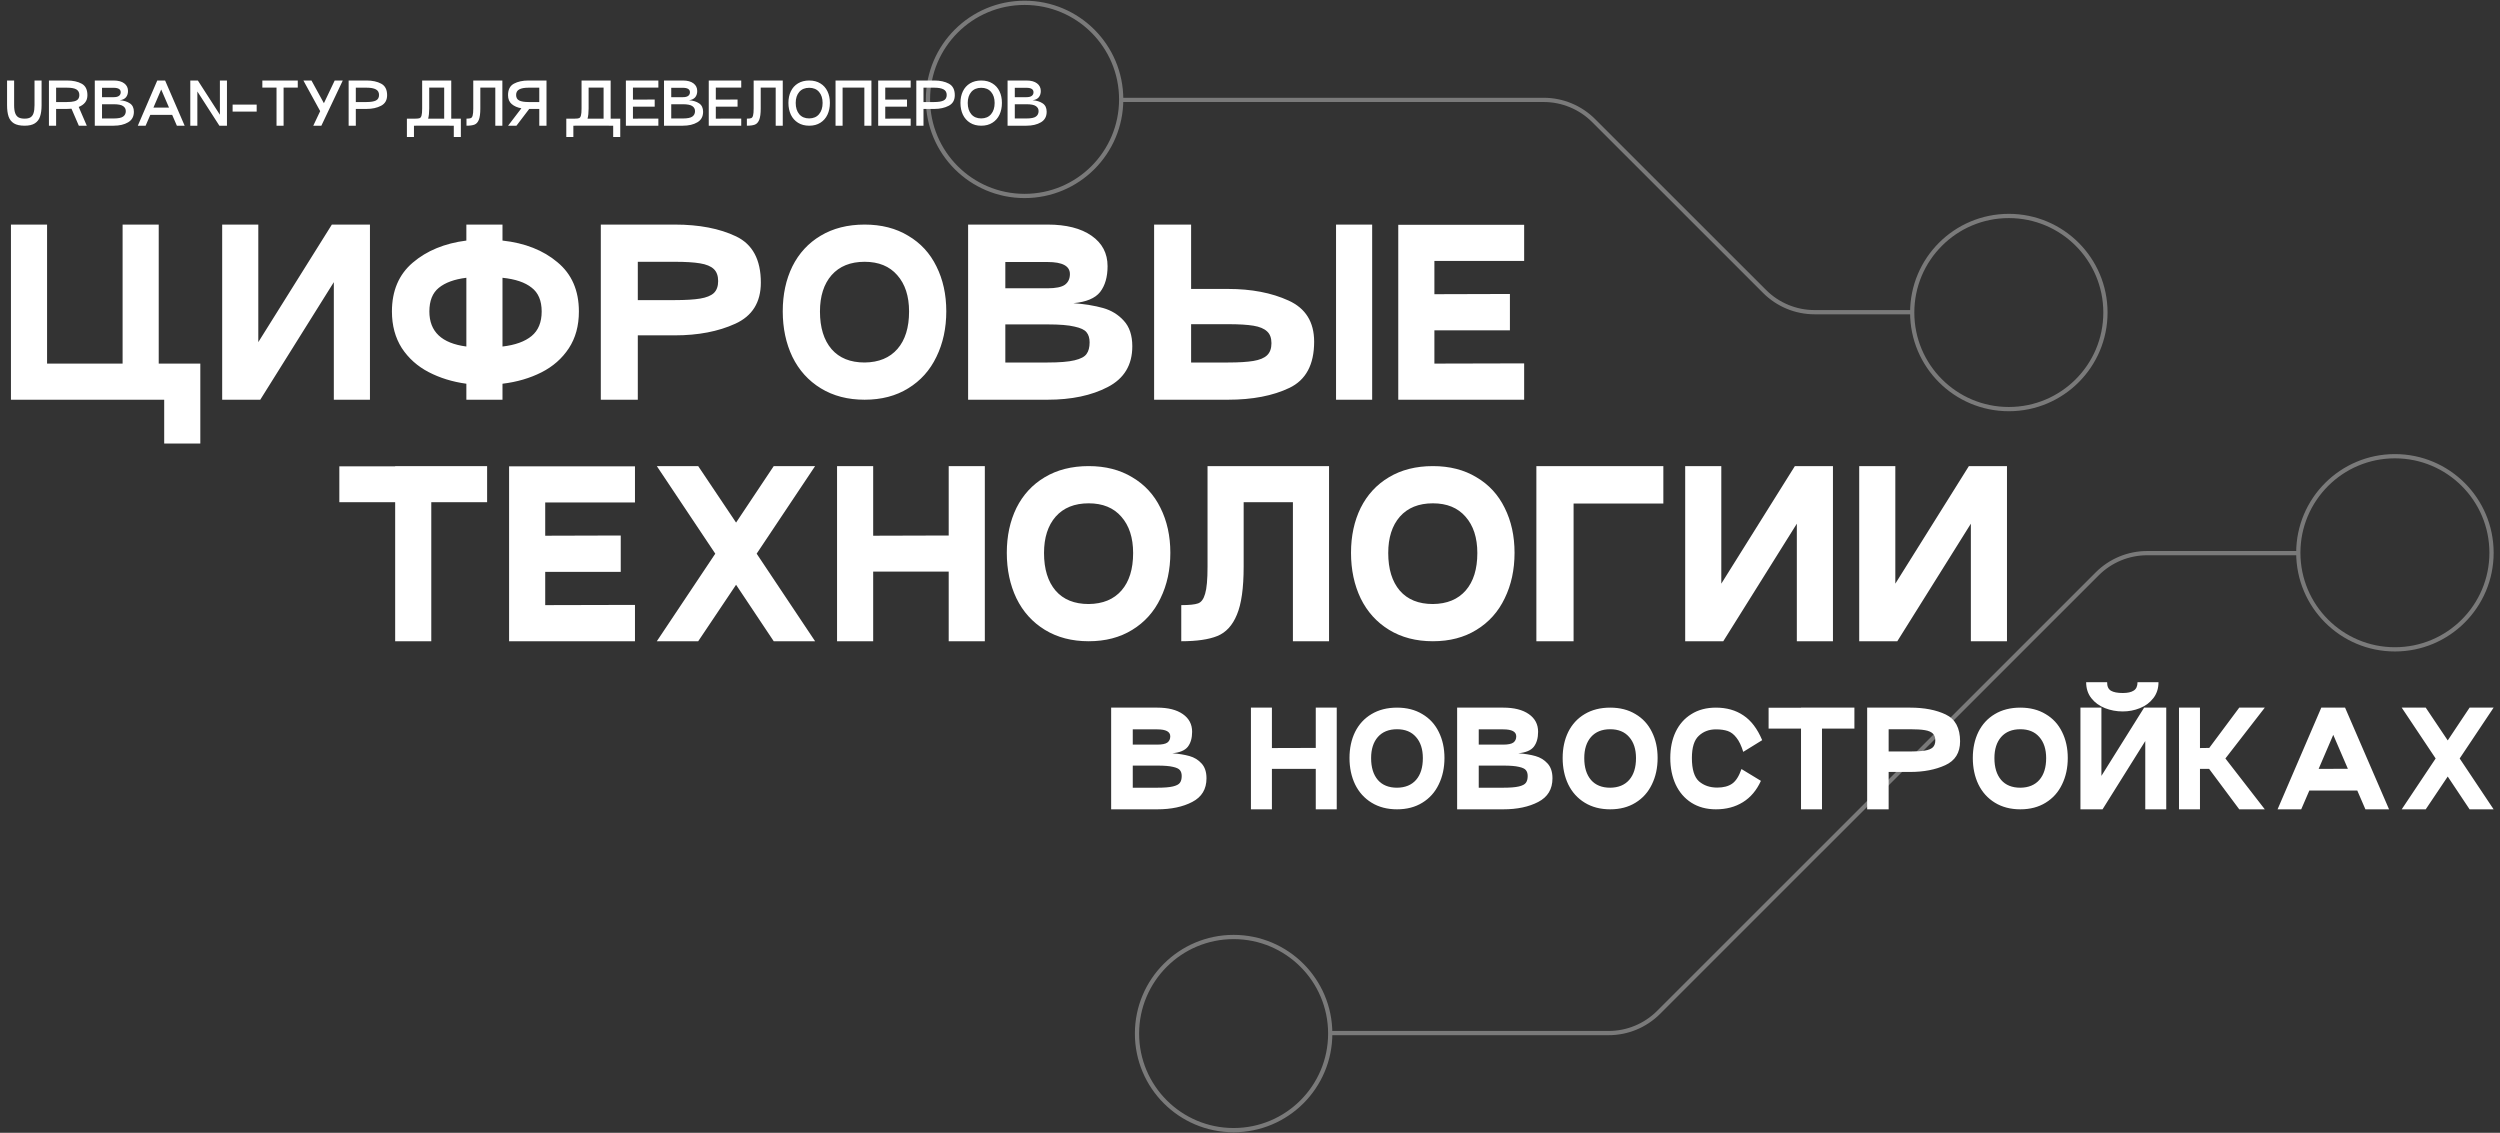
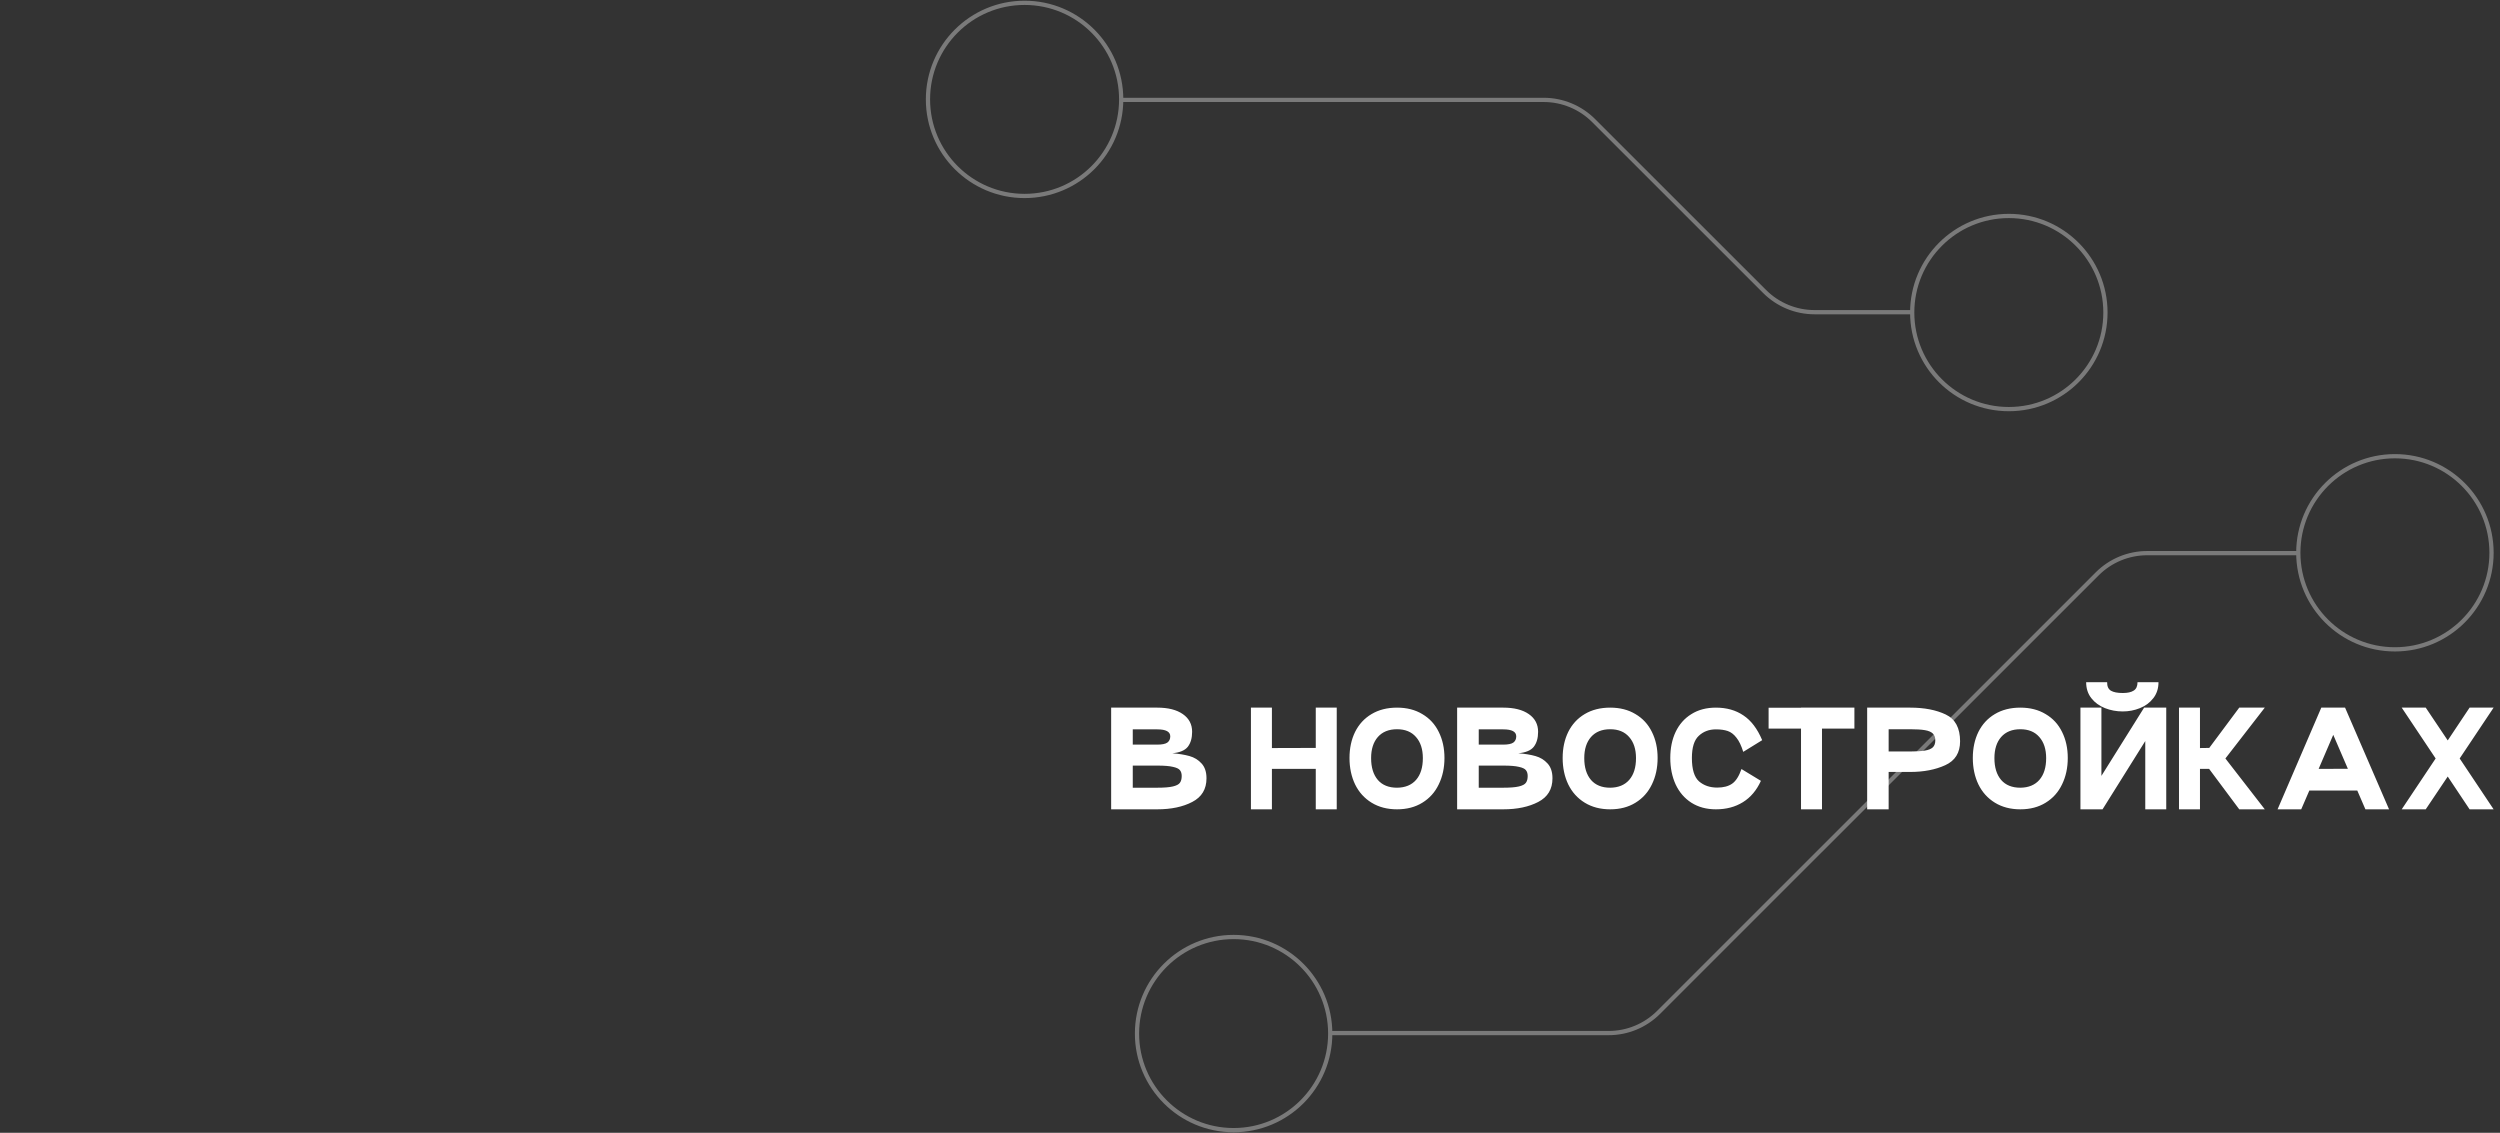
<svg xmlns="http://www.w3.org/2000/svg" width="1770" height="802" viewBox="0 0 1770 802" fill="none">
  <rect x="0" y="0" width="1770" height="802" fill="#333333" stroke="none" />
  <path opacity="0.35" d="M1353.85 221.026H1284.7C1271.45 221.026 1258.73 215.761 1249.36 206.389L1128.28 85.363C1118.9 75.991 1106.19 70.726 1092.93 70.726L794.591 70.719M1490.65 221.275C1490.65 183.515 1460.02 152.904 1422.25 152.904C1384.47 152.904 1353.84 183.515 1353.84 221.275C1353.84 259.036 1384.47 289.647 1422.25 289.647C1460.02 289.647 1490.65 259.036 1490.65 221.275ZM793.803 70.371C793.803 32.611 763.178 2 725.401 2C687.624 2 657 32.611 657 70.371C657 108.132 687.624 138.743 725.401 138.743C763.178 138.743 793.803 108.132 793.803 70.371Z" stroke="white" stroke-width="3" />
  <path opacity="0.35" d="M1627.21 391.621H1520.2C1506.94 391.621 1494.22 396.887 1484.85 406.262L1174.28 716.769C1164.9 726.144 1152.19 731.41 1138.93 731.411L942.591 731.417M1764 391.371C1764 429.132 1733.38 459.742 1695.6 459.742C1657.82 459.742 1627.2 429.132 1627.2 391.371C1627.2 353.611 1657.82 323 1695.6 323C1733.38 323 1764 353.611 1764 391.371ZM941.803 731.765C941.803 769.525 911.178 800.136 873.401 800.136C835.624 800.136 805 769.525 805 731.765C805 694.005 835.624 663.394 873.401 663.394C911.178 663.394 941.803 694.005 941.803 731.765Z" stroke="white" stroke-width="3" />
  <path d="M819.367 501C827.047 501 833.077 502.53 837.457 505.59C841.837 508.65 844.027 512.82 844.027 518.1C844.027 522.54 843.007 526.08 840.967 528.72C838.927 531.3 835.267 532.83 829.987 533.31C834.667 533.67 838.717 534.33 842.137 535.29C845.557 536.25 848.407 537.99 850.687 540.51C853.027 543.03 854.197 546.54 854.197 551.04C854.197 558.72 850.837 564.3 844.117 567.78C837.457 571.26 829.207 573 819.367 573H786.697V501H819.367ZM819.367 527.19C822.727 527.19 825.097 526.71 826.477 525.75C827.857 524.73 828.547 523.26 828.547 521.34C828.547 518.04 825.487 516.39 819.367 516.39H801.997V527.19H819.367ZM819.367 557.7C824.287 557.7 827.977 557.4 830.437 556.8C832.957 556.2 834.607 555.33 835.387 554.19C836.227 553.05 836.647 551.46 836.647 549.42C836.647 547.68 836.227 546.3 835.387 545.28C834.607 544.26 832.957 543.48 830.437 542.94C827.977 542.34 824.287 542.04 819.367 542.04H801.997V557.7H819.367ZM931.562 501H946.412V573H931.562V544.38H900.512V573H885.662V501H900.512V529.62L931.562 529.53V501ZM955.447 536.64C955.447 529.74 956.767 523.59 959.407 518.19C962.107 512.79 965.977 508.59 971.017 505.59C976.117 502.53 982.147 501 989.107 501C996.007 501 1001.98 502.53 1007.02 505.59C1012.12 508.59 1015.99 512.79 1018.63 518.19C1021.33 523.59 1022.68 529.74 1022.68 536.64C1022.68 543.6 1021.33 549.84 1018.63 555.36C1015.99 560.88 1012.12 565.2 1007.02 568.32C1001.98 571.44 996.007 573 989.107 573C982.207 573 976.207 571.44 971.107 568.32C966.007 565.2 962.107 560.88 959.407 555.36C956.767 549.84 955.447 543.6 955.447 536.64ZM970.747 536.73C970.747 543.33 972.337 548.49 975.517 552.21C978.697 555.87 983.227 557.7 989.107 557.7C994.927 557.64 999.427 555.78 1002.61 552.12C1005.79 548.46 1007.38 543.33 1007.38 536.73C1007.38 530.43 1005.76 525.45 1002.52 521.79C999.337 518.13 994.867 516.3 989.107 516.3C983.287 516.3 978.757 518.13 975.517 521.79C972.337 525.45 970.747 530.43 970.747 536.73ZM1064.32 501C1072 501 1078.03 502.53 1082.41 505.59C1086.79 508.65 1088.98 512.82 1088.98 518.1C1088.98 522.54 1087.96 526.08 1085.92 528.72C1083.88 531.3 1080.22 532.83 1074.94 533.31C1079.62 533.67 1083.67 534.33 1087.09 535.29C1090.51 536.25 1093.36 537.99 1095.64 540.51C1097.98 543.03 1099.15 546.54 1099.15 551.04C1099.15 558.72 1095.79 564.3 1089.07 567.78C1082.41 571.26 1074.16 573 1064.32 573H1031.65V501H1064.32ZM1064.32 527.19C1067.68 527.19 1070.05 526.71 1071.43 525.75C1072.81 524.73 1073.5 523.26 1073.5 521.34C1073.5 518.04 1070.44 516.39 1064.32 516.39H1046.95V527.19H1064.32ZM1064.32 557.7C1069.24 557.7 1072.93 557.4 1075.39 556.8C1077.91 556.2 1079.56 555.33 1080.34 554.19C1081.18 553.05 1081.6 551.46 1081.6 549.42C1081.6 547.68 1081.18 546.3 1080.34 545.28C1079.56 544.26 1077.91 543.48 1075.39 542.94C1072.93 542.34 1069.24 542.04 1064.32 542.04H1046.95V557.7H1064.32ZM1106.36 536.64C1106.36 529.74 1107.68 523.59 1110.32 518.19C1113.02 512.79 1116.89 508.59 1121.93 505.59C1127.03 502.53 1133.06 501 1140.02 501C1146.92 501 1152.89 502.53 1157.93 505.59C1163.03 508.59 1166.9 512.79 1169.54 518.19C1172.24 523.59 1173.59 529.74 1173.59 536.64C1173.59 543.6 1172.24 549.84 1169.54 555.36C1166.9 560.88 1163.03 565.2 1157.93 568.32C1152.89 571.44 1146.92 573 1140.02 573C1133.12 573 1127.12 571.44 1122.02 568.32C1116.92 565.2 1113.02 560.88 1110.32 555.36C1107.68 549.84 1106.36 543.6 1106.36 536.64ZM1121.66 536.73C1121.66 543.33 1123.25 548.49 1126.43 552.21C1129.61 555.87 1134.14 557.7 1140.02 557.7C1145.84 557.64 1150.34 555.78 1153.52 552.12C1156.7 548.46 1158.29 543.33 1158.29 536.73C1158.29 530.43 1156.67 525.45 1153.43 521.79C1150.25 518.13 1145.78 516.3 1140.02 516.3C1134.2 516.3 1129.67 518.13 1126.43 521.79C1123.25 525.45 1121.66 530.43 1121.66 536.73ZM1246.73 552.84C1243.67 559.56 1239.41 564.6 1233.95 567.96C1228.55 571.32 1222.19 573 1214.87 573C1208.21 573 1202.42 571.44 1197.5 568.32C1192.64 565.2 1188.92 560.88 1186.34 555.36C1183.82 549.84 1182.56 543.6 1182.56 536.64C1182.56 529.68 1183.82 523.53 1186.34 518.19C1188.92 512.79 1192.64 508.59 1197.5 505.59C1202.36 502.53 1208.15 501 1214.87 501C1222.43 501 1228.91 502.83 1234.31 506.49C1239.77 510.09 1244.21 515.94 1247.63 524.04L1234.22 532.32C1232.84 527.88 1231.22 524.52 1229.36 522.24C1227.56 519.9 1225.52 518.34 1223.24 517.56C1220.96 516.78 1218.17 516.39 1214.87 516.39C1210.01 516.39 1205.96 517.92 1202.72 520.98C1199.48 523.98 1197.86 529.2 1197.86 536.64C1197.86 544.68 1199.54 550.2 1202.9 553.2C1206.32 556.14 1210.61 557.61 1215.77 557.61C1220.21 557.61 1223.75 556.68 1226.39 554.82C1229.03 552.96 1231.22 549.51 1232.96 544.47L1246.73 552.84ZM1312.92 501V515.85H1289.97V573H1275.12V515.85H1252.17V501.09H1275.12V501H1312.92ZM1337.16 573H1321.95V501H1352.37C1362.39 501 1370.79 502.62 1377.57 505.86C1384.35 509.1 1387.74 515.43 1387.74 524.85C1387.74 532.95 1384.23 538.59 1377.21 541.77C1370.25 544.95 1361.97 546.54 1352.37 546.54H1337.16V573ZM1352.37 532.05C1356.81 532.05 1360.29 531.84 1362.81 531.42C1365.33 531 1367.19 530.25 1368.39 529.17C1369.59 528.03 1370.19 526.38 1370.19 524.22C1370.19 522.06 1369.59 520.41 1368.39 519.27C1367.19 518.13 1365.3 517.35 1362.72 516.93C1360.2 516.51 1356.75 516.3 1352.37 516.3H1337.16V532.05H1352.37ZM1396.75 536.64C1396.75 529.74 1398.07 523.59 1400.71 518.19C1403.41 512.79 1407.28 508.59 1412.32 505.59C1417.42 502.53 1423.45 501 1430.41 501C1437.31 501 1443.28 502.53 1448.32 505.59C1453.42 508.59 1457.29 512.79 1459.93 518.19C1462.63 523.59 1463.98 529.74 1463.98 536.64C1463.98 543.6 1462.63 549.84 1459.93 555.36C1457.29 560.88 1453.42 565.2 1448.32 568.32C1443.28 571.44 1437.31 573 1430.41 573C1423.51 573 1417.51 571.44 1412.41 568.32C1407.31 565.2 1403.41 560.88 1400.71 555.36C1398.07 549.84 1396.75 543.6 1396.75 536.64ZM1412.05 536.73C1412.05 543.33 1413.64 548.49 1416.82 552.21C1420 555.87 1424.53 557.7 1430.41 557.7C1436.23 557.64 1440.73 555.78 1443.91 552.12C1447.09 548.46 1448.68 543.33 1448.68 536.73C1448.68 530.43 1447.06 525.45 1443.82 521.79C1440.64 518.13 1436.17 516.3 1430.41 516.3C1424.59 516.3 1420.06 518.13 1416.82 521.79C1413.64 525.45 1412.05 530.43 1412.05 536.73ZM1502.92 503.7C1498.48 503.7 1494.28 502.92 1490.32 501.36C1486.36 499.8 1483.15 497.46 1480.69 494.34C1478.23 491.22 1477 487.44 1477 483H1491.85C1491.79 485.88 1492.69 487.89 1494.55 489.03C1496.41 490.11 1499.2 490.65 1502.92 490.65C1506.34 490.65 1508.92 490.08 1510.66 488.94C1512.46 487.8 1513.36 485.82 1513.36 483H1528.21C1528.21 487.44 1526.98 491.22 1524.52 494.34C1522.12 497.46 1518.97 499.8 1515.07 501.36C1511.23 502.92 1507.18 503.7 1502.92 503.7ZM1533.7 501V573H1518.85V524.67L1488.61 573H1472.95V501H1487.8V549.33L1518.04 501H1533.7ZM1603.48 501L1575.58 537L1603.48 573H1585.39L1564.06 544.38H1557.58V573H1542.73V501H1557.58V529.62L1564.15 529.53L1585.39 501H1603.48ZM1674.71 573L1668.95 559.68H1635.02L1629.26 573H1612.52L1643.48 501H1660.31L1691.45 573H1674.71ZM1641.59 544.38L1662.29 544.29L1651.94 520.26L1641.59 544.38ZM1765.48 501L1741.45 537L1765.48 573H1748.47L1732.99 549.78L1717.42 573H1700.41L1724.44 537L1700.41 501H1717.42L1732.99 524.22L1748.47 501H1765.48Z" fill="white" />
-   <path d="M141.825 257.425V314H116.25V283H7.75V159H33.325V257.425H86.8V159H112.375V257.425H141.825ZM261.926 159V283H236.351V199.765L184.271 283H157.301V159H182.876V242.235L234.956 159H261.926ZM409.856 220.535C409.856 230.662 407.48 239.342 402.726 246.575C397.973 253.808 391.515 259.492 383.351 263.625C375.188 267.758 365.991 270.445 355.761 271.685V283H330.186V271.685C320.37 270.342 311.483 267.603 303.526 263.47C295.57 259.337 289.215 253.653 284.461 246.42C279.811 239.083 277.486 230.455 277.486 220.535C277.486 205.862 282.395 194.34 292.211 185.97C302.131 177.497 314.79 172.278 330.186 170.315V159H355.761V170.315C371.675 172.072 384.643 177.187 394.666 185.66C404.793 194.03 409.856 205.655 409.856 220.535ZM355.761 245.335C364.751 244.302 371.623 241.822 376.376 237.895C381.13 233.968 383.506 228.182 383.506 220.535C383.506 212.888 381.13 207.257 376.376 203.64C371.726 199.92 364.855 197.595 355.761 196.665V245.335ZM303.991 220.535C303.991 234.795 312.723 243.062 330.186 245.335V196.665C321.713 197.698 315.203 200.075 310.656 203.795C306.213 207.412 303.991 212.992 303.991 220.535ZM451.567 283H425.372V159H477.762C495.019 159 509.485 161.79 521.162 167.37C532.839 172.95 538.677 183.852 538.677 200.075C538.677 214.025 532.632 223.738 520.542 229.215C508.555 234.692 494.295 237.43 477.762 237.43H451.567V283ZM477.762 212.475C485.409 212.475 491.402 212.113 495.742 211.39C500.082 210.667 503.285 209.375 505.352 207.515C507.419 205.552 508.452 202.71 508.452 198.99C508.452 195.27 507.419 192.428 505.352 190.465C503.285 188.502 500.03 187.158 495.587 186.435C491.247 185.712 485.305 185.35 477.762 185.35H451.567V212.475H477.762ZM554.186 220.38C554.186 208.497 556.459 197.905 561.006 188.605C565.656 179.305 572.321 172.072 581.001 166.905C589.784 161.635 600.169 159 612.156 159C624.039 159 634.321 161.635 643.001 166.905C651.784 172.072 658.449 179.305 662.996 188.605C667.646 197.905 669.971 208.497 669.971 220.38C669.971 232.367 667.646 243.113 662.996 252.62C658.449 262.127 651.784 269.567 643.001 274.94C634.321 280.313 624.039 283 612.156 283C600.272 283 589.939 280.313 581.156 274.94C572.372 269.567 565.656 262.127 561.006 252.62C556.459 243.113 554.186 232.367 554.186 220.38ZM580.536 220.535C580.536 231.902 583.274 240.788 588.751 247.195C594.227 253.498 602.029 256.65 612.156 256.65C622.179 256.547 629.929 253.343 635.406 247.04C640.882 240.737 643.621 231.902 643.621 220.535C643.621 209.685 640.831 201.108 635.251 194.805C629.774 188.502 622.076 185.35 612.156 185.35C602.132 185.35 594.331 188.502 588.751 194.805C583.274 201.108 580.536 209.685 580.536 220.535ZM741.686 159C754.913 159 765.298 161.635 772.841 166.905C780.384 172.175 784.156 179.357 784.156 188.45C784.156 196.097 782.399 202.193 778.886 206.74C775.373 211.183 769.069 213.818 759.976 214.645C768.036 215.265 775.011 216.402 780.901 218.055C786.791 219.708 791.699 222.705 795.626 227.045C799.656 231.385 801.671 237.43 801.671 245.18C801.671 258.407 795.884 268.017 784.311 274.01C772.841 280.003 758.633 283 741.686 283H685.421V159H741.686ZM741.686 204.105C747.473 204.105 751.554 203.278 753.931 201.625C756.308 199.868 757.496 197.337 757.496 194.03C757.496 188.347 752.226 185.505 741.686 185.505H711.771V204.105H741.686ZM741.686 256.65C750.159 256.65 756.514 256.133 760.751 255.1C765.091 254.067 767.933 252.568 769.276 250.605C770.723 248.642 771.446 245.903 771.446 242.39C771.446 239.393 770.723 237.017 769.276 235.26C767.933 233.503 765.091 232.16 760.751 231.23C756.514 230.197 750.159 229.68 741.686 229.68H711.771V256.65H741.686ZM869.5 204.57C886.034 204.57 900.294 207.308 912.28 212.785C924.37 218.262 930.415 227.975 930.415 241.925C930.415 258.148 924.577 269.05 912.9 274.63C901.224 280.21 886.757 283 869.5 283H817.11V159H843.305V204.57H869.5ZM971.49 283H945.915V159H971.49V283ZM869.5 256.65C877.044 256.65 882.985 256.288 887.325 255.565C891.769 254.842 895.024 253.498 897.09 251.535C899.157 249.572 900.19 246.73 900.19 243.01C900.19 239.29 899.157 236.5 897.09 234.64C895.024 232.677 891.82 231.333 887.48 230.61C883.14 229.887 877.147 229.525 869.5 229.525H843.305V256.65H869.5ZM1079.1 184.73H1015.55V208.29L1069.02 208.135V233.865H1015.55V257.425L1079.1 257.27V283H989.972V159.155H1079.1V184.73ZM344.875 330V355.575H305.35V454H279.775V355.575H240.25V330.155H279.775V330H344.875ZM449.561 355.73H386.011V379.29L439.486 379.135V404.865H386.011V428.425L449.561 428.27V454H360.436V330.155H449.561V355.73ZM577.095 330L535.71 392L577.095 454H547.8L521.14 414.01L494.325 454H465.03L506.415 392L465.03 330H494.325L521.14 369.99L547.8 330H577.095ZM671.683 330H697.258V454H671.683V404.71H618.208V454H592.633V330H618.208V379.29L671.683 379.135V330ZM712.818 391.38C712.818 379.497 715.092 368.905 719.638 359.605C724.288 350.305 730.953 343.072 739.633 337.905C748.417 332.635 758.802 330 770.788 330C782.672 330 792.953 332.635 801.633 337.905C810.417 343.072 817.082 350.305 821.628 359.605C826.278 368.905 828.603 379.497 828.603 391.38C828.603 403.367 826.278 414.113 821.628 423.62C817.082 433.127 810.417 440.567 801.633 445.94C792.953 451.313 782.672 454 770.788 454C758.905 454 748.572 451.313 739.788 445.94C731.005 440.567 724.288 433.127 719.638 423.62C715.092 414.113 712.818 403.367 712.818 391.38ZM739.168 391.535C739.168 402.902 741.907 411.788 747.383 418.195C752.86 424.498 760.662 427.65 770.788 427.65C780.812 427.547 788.562 424.343 794.038 418.04C799.515 411.737 802.253 402.902 802.253 391.535C802.253 380.685 799.463 372.108 793.883 365.805C788.407 359.502 780.708 356.35 770.788 356.35C760.765 356.35 752.963 359.502 747.383 365.805C741.907 372.108 739.168 380.685 739.168 391.535ZM940.959 454H915.384V355.575H880.509V401.3C880.509 416.387 878.907 427.702 875.704 435.245C872.604 442.788 868.006 447.8 861.909 450.28C855.812 452.76 847.287 454 836.334 454V428.425C842.017 428.425 845.996 428.012 848.269 427.185C850.542 426.358 852.196 424.085 853.229 420.365C854.366 416.645 854.934 410.29 854.934 401.3V330H940.959V454ZM956.52 391.38C956.52 379.497 958.793 368.905 963.34 359.605C967.99 350.305 974.655 343.072 983.335 337.905C992.118 332.635 1002.5 330 1014.49 330C1026.37 330 1036.65 332.635 1045.33 337.905C1054.12 343.072 1060.78 350.305 1065.33 359.605C1069.98 368.905 1072.3 379.497 1072.3 391.38C1072.3 403.367 1069.98 414.113 1065.33 423.62C1060.78 433.127 1054.12 440.567 1045.33 445.94C1036.65 451.313 1026.37 454 1014.49 454C1002.61 454 992.273 451.313 983.49 445.94C974.706 440.567 967.99 433.127 963.34 423.62C958.793 414.113 956.52 403.367 956.52 391.38ZM982.87 391.535C982.87 402.902 985.608 411.788 991.085 418.195C996.561 424.498 1004.36 427.65 1014.49 427.65C1024.51 427.547 1032.26 424.343 1037.74 418.04C1043.22 411.737 1045.95 402.902 1045.95 391.535C1045.95 380.685 1043.16 372.108 1037.58 365.805C1032.11 359.502 1024.41 356.35 1014.49 356.35C1004.47 356.35 996.665 359.502 991.085 365.805C985.608 372.108 982.87 380.685 982.87 391.535ZM1114.1 356.505V454H1087.75V330H1177.65V356.505H1114.1ZM1297.73 330V454H1272.16V370.765L1220.08 454H1193.11V330H1218.68V413.235L1270.76 330H1297.73ZM1420.94 330V454H1395.37V370.765L1343.29 454H1316.32V330H1341.89V413.235L1393.97 330H1420.94Z" fill="white" />
-   <path d="M10 57V74.44C10 76.84 10.253 78.733 10.76 80.12C11.267 81.507 12.053 82.507 13.12 83.12C14.213 83.707 15.653 84 17.44 84C19.173 84 20.533 83.707 21.52 83.12C22.533 82.507 23.267 81.52 23.72 80.16C24.2 78.773 24.44 76.867 24.44 74.44V57H29.44V74.44C29.44 77.693 29.08 80.373 28.36 82.48C27.667 84.587 26.44 86.2 24.68 87.32C22.947 88.44 20.533 89 17.44 89C14.213 89 11.693 88.453 9.88 87.36C8.067 86.24 6.8 84.627 6.08 82.52C5.36 80.413 5 77.72 5 74.44V57H10ZM61.888 67.4C61.888 69.48 61.342 71.2 60.248 72.56C59.155 73.92 57.648 74.973 55.728 75.72L61.448 89H55.808L50.608 76.96C49.648 77.067 48.568 77.12 47.368 77.12H39.728V89H34.648V57H47.368C51.608 57 55.088 57.747 57.808 59.24C60.528 60.707 61.888 63.427 61.888 67.4ZM47.368 72.24C49.582 72.24 51.328 72.067 52.608 71.72C53.888 71.373 54.795 70.84 55.328 70.12C55.888 69.373 56.168 68.413 56.168 67.24C56.168 65.507 55.502 64.213 54.168 63.36C52.835 62.507 50.568 62.08 47.368 62.08H39.728V72.24H47.368ZM80.429 57C83.709 57 86.229 57.68 87.989 59.04C89.749 60.373 90.629 62.173 90.629 64.44C90.629 66.227 90.149 67.707 89.189 68.88C88.229 70.027 86.776 70.72 84.829 70.96C87.763 71.2 90.149 71.947 91.989 73.2C93.856 74.453 94.789 76.427 94.789 79.12C94.789 82.507 93.429 85 90.709 86.6C88.016 88.2 84.589 89 80.429 89H67.109V57H80.429ZM80.429 68.8C82.163 68.8 83.429 68.493 84.229 67.88C85.056 67.267 85.469 66.413 85.469 65.32C85.469 63.213 83.789 62.16 80.429 62.16H72.229V68.8H80.429ZM80.429 83.88C83.709 83.88 85.963 83.427 87.189 82.52C88.443 81.613 89.069 80.333 89.069 78.68C89.069 77.16 88.429 75.973 87.149 75.12C85.896 74.24 83.656 73.8 80.429 73.8H72.229V83.88H80.429ZM125.218 89L121.898 81.32H106.418L103.098 89H97.578L111.338 57H116.898L130.738 89H125.218ZM108.618 76.2L119.658 76.16L114.138 63.36L108.618 76.2ZM155.687 57H160.687V89H155.327L139.727 64.76V89H134.727V57H140.087L155.687 81.24V57ZM181.728 79H164.688V74.08H181.728V79ZM210.822 57V62H200.782V89H195.782V62H185.742V57.04H195.782V57H210.822ZM236.965 57H242.685L227.525 89H221.805L226.685 78.68L214.805 57H220.525L229.325 73.08L236.965 57ZM251.916 89H246.836V57H259.556C263.663 57 267.103 57.747 269.876 59.24C272.676 60.733 274.076 63.453 274.076 67.4C274.076 70.893 272.649 73.387 269.796 74.88C266.943 76.373 263.529 77.12 259.556 77.12H251.916V89ZM259.556 72.24C262.489 72.24 264.689 71.88 266.156 71.16C267.623 70.413 268.356 69.107 268.356 67.24C268.356 65.4 267.609 64.08 266.116 63.28C264.623 62.48 262.436 62.08 259.556 62.08H251.916V72.24H259.556ZM326.286 97H321.286V89L295.886 88.96C295.513 88.987 294.913 89 294.086 89H293.086V97H288.086V84H294.086C295.526 84 296.539 83.88 297.126 83.64C297.739 83.4 298.179 82.787 298.446 81.8C298.739 80.813 298.886 79.16 298.886 76.84V57H319.486V84H326.286V97ZM314.486 62H303.886V76.84C303.886 79.8 303.633 82.187 303.126 84H314.486V62ZM355.673 89H350.673V62H340.073V76.84C340.073 80.44 339.713 83.12 338.993 84.88C338.273 86.613 337.247 87.733 335.913 88.24C334.58 88.747 332.7 89 330.273 89V84C331.713 84 332.727 83.88 333.313 83.64C333.927 83.4 334.367 82.787 334.633 81.8C334.927 80.813 335.073 79.16 335.073 76.84V57H355.673V89ZM386.928 57V89H381.808V77.12H374.688L365.648 89H359.728L369.128 76.68C366.328 76.173 364.048 75.173 362.288 73.68C360.554 72.187 359.688 70.093 359.688 67.4C359.688 63.453 361.074 60.733 363.848 59.24C366.621 57.747 370.074 57 374.208 57H386.928ZM381.808 62.08H374.208C371.328 62.08 369.141 62.48 367.648 63.28C366.154 64.08 365.408 65.4 365.408 67.24C365.408 69.107 366.141 70.413 367.608 71.16C369.101 71.88 371.301 72.24 374.208 72.24H381.808V62.08ZM439.137 97H434.138V89L408.738 88.96C408.364 88.987 407.764 89 406.938 89H405.938V97H400.938V84H406.938C408.378 84 409.391 83.88 409.978 83.64C410.591 83.4 411.031 82.787 411.298 81.8C411.591 80.813 411.738 79.16 411.738 76.84V57H432.338V84H439.137V97ZM427.338 62H416.738V76.84C416.738 79.8 416.484 82.187 415.978 84H427.338V62ZM466.125 62.04H448.125V70.52L463.525 70.48V75.52H448.125V84L466.125 83.96V89H443.125V57.04H466.125V62.04ZM483.437 57C486.717 57 489.237 57.68 490.997 59.04C492.757 60.373 493.637 62.173 493.637 64.44C493.637 66.227 493.157 67.707 492.197 68.88C491.237 70.027 489.784 70.72 487.837 70.96C490.771 71.2 493.157 71.947 494.997 73.2C496.864 74.453 497.797 76.427 497.797 79.12C497.797 82.507 496.437 85 493.717 86.6C491.024 88.2 487.597 89 483.437 89H470.117V57H483.437ZM483.437 68.8C485.171 68.8 486.437 68.493 487.237 67.88C488.064 67.267 488.477 66.413 488.477 65.32C488.477 63.213 486.797 62.16 483.437 62.16H475.237V68.8H483.437ZM483.437 83.88C486.717 83.88 488.971 83.427 490.197 82.52C491.451 81.613 492.077 80.333 492.077 78.68C492.077 77.16 491.437 75.973 490.157 75.12C488.904 74.24 486.664 73.8 483.437 73.8H475.237V83.88H483.437ZM524.797 62.04H506.797V70.52L522.197 70.48V75.52H506.797V84L524.797 83.96V89H501.797V57.04H524.797V62.04ZM554.189 89H549.189V62H538.589V76.84C538.589 80.44 538.229 83.12 537.509 84.88C536.789 86.613 535.762 87.733 534.429 88.24C533.096 88.747 531.216 89 528.789 89V84C530.229 84 531.242 83.88 531.829 83.64C532.442 83.4 532.882 82.787 533.149 81.8C533.442 80.813 533.589 79.16 533.589 76.84V57H554.189V89ZM558.203 72.84C558.203 69.747 558.776 67.013 559.923 64.64C561.07 62.24 562.75 60.373 564.963 59.04C567.203 57.68 569.856 57 572.923 57C575.99 57 578.616 57.68 580.803 59.04C583.016 60.373 584.696 62.24 585.843 64.64C586.99 67.013 587.563 69.747 587.563 72.84C587.563 75.96 586.99 78.747 585.843 81.2C584.696 83.627 583.016 85.533 580.803 86.92C578.616 88.307 575.99 89 572.923 89C569.856 89 567.216 88.307 565.003 86.92C562.79 85.533 561.096 83.627 559.923 81.2C558.776 78.747 558.203 75.96 558.203 72.84ZM563.363 72.88C563.363 76.213 564.203 78.88 565.883 80.88C567.563 82.853 569.91 83.84 572.923 83.84C575.91 83.813 578.23 82.813 579.883 80.84C581.563 78.84 582.403 76.187 582.403 72.88C582.403 69.627 581.563 67.027 579.883 65.08C578.23 63.133 575.91 62.16 572.923 62.16C569.91 62.16 567.563 63.133 565.883 65.08C564.203 67.027 563.363 69.627 563.363 72.88ZM616.963 57V89H611.963V62H596.563V89H591.563V57H616.963ZM644.758 62.04H626.758V70.52L642.158 70.48V75.52H626.758V84L644.758 83.96V89H621.758V57.04H644.758V62.04ZM653.83 89H648.75V57H661.47C665.577 57 669.017 57.747 671.79 59.24C674.59 60.733 675.99 63.453 675.99 67.4C675.99 70.893 674.563 73.387 671.71 74.88C668.857 76.373 665.443 77.12 661.47 77.12H653.83V89ZM661.47 72.24C664.403 72.24 666.603 71.88 668.07 71.16C669.537 70.413 670.27 69.107 670.27 67.24C670.27 65.4 669.523 64.08 668.03 63.28C666.537 62.48 664.35 62.08 661.47 62.08H653.83V72.24H661.47ZM680 72.84C680 69.747 680.573 67.013 681.72 64.64C682.867 62.24 684.547 60.373 686.76 59.04C689 57.68 691.653 57 694.72 57C697.787 57 700.413 57.68 702.6 59.04C704.813 60.373 706.493 62.24 707.64 64.64C708.787 67.013 709.36 69.747 709.36 72.84C709.36 75.96 708.787 78.747 707.64 81.2C706.493 83.627 704.813 85.533 702.6 86.92C700.413 88.307 697.787 89 694.72 89C691.653 89 689.013 88.307 686.8 86.92C684.587 85.533 682.893 83.627 681.72 81.2C680.573 78.747 680 75.96 680 72.84ZM685.16 72.88C685.16 76.213 686 78.88 687.68 80.88C689.36 82.853 691.707 83.84 694.72 83.84C697.707 83.813 700.027 82.813 701.68 80.84C703.36 78.84 704.2 76.187 704.2 72.88C704.2 69.627 703.36 67.027 701.68 65.08C700.027 63.133 697.707 62.16 694.72 62.16C691.707 62.16 689.36 63.133 687.68 65.08C686 67.027 685.16 69.627 685.16 72.88ZM726.679 57C729.959 57 732.479 57.68 734.239 59.04C735.999 60.373 736.879 62.173 736.879 64.44C736.879 66.227 736.399 67.707 735.439 68.88C734.479 70.027 733.026 70.72 731.079 70.96C734.013 71.2 736.399 71.947 738.239 73.2C740.106 74.453 741.039 76.427 741.039 79.12C741.039 82.507 739.679 85 736.959 86.6C734.266 88.2 730.839 89 726.679 89H713.359V57H726.679ZM726.679 68.8C728.413 68.8 729.679 68.493 730.479 67.88C731.306 67.267 731.719 66.413 731.719 65.32C731.719 63.213 730.039 62.16 726.679 62.16H718.479V68.8H726.679ZM726.679 83.88C729.959 83.88 732.213 83.427 733.439 82.52C734.693 81.613 735.319 80.333 735.319 78.68C735.319 77.16 734.679 75.973 733.399 75.12C732.146 74.24 729.906 73.8 726.679 73.8H718.479V83.88H726.679Z" fill="white" />
</svg>